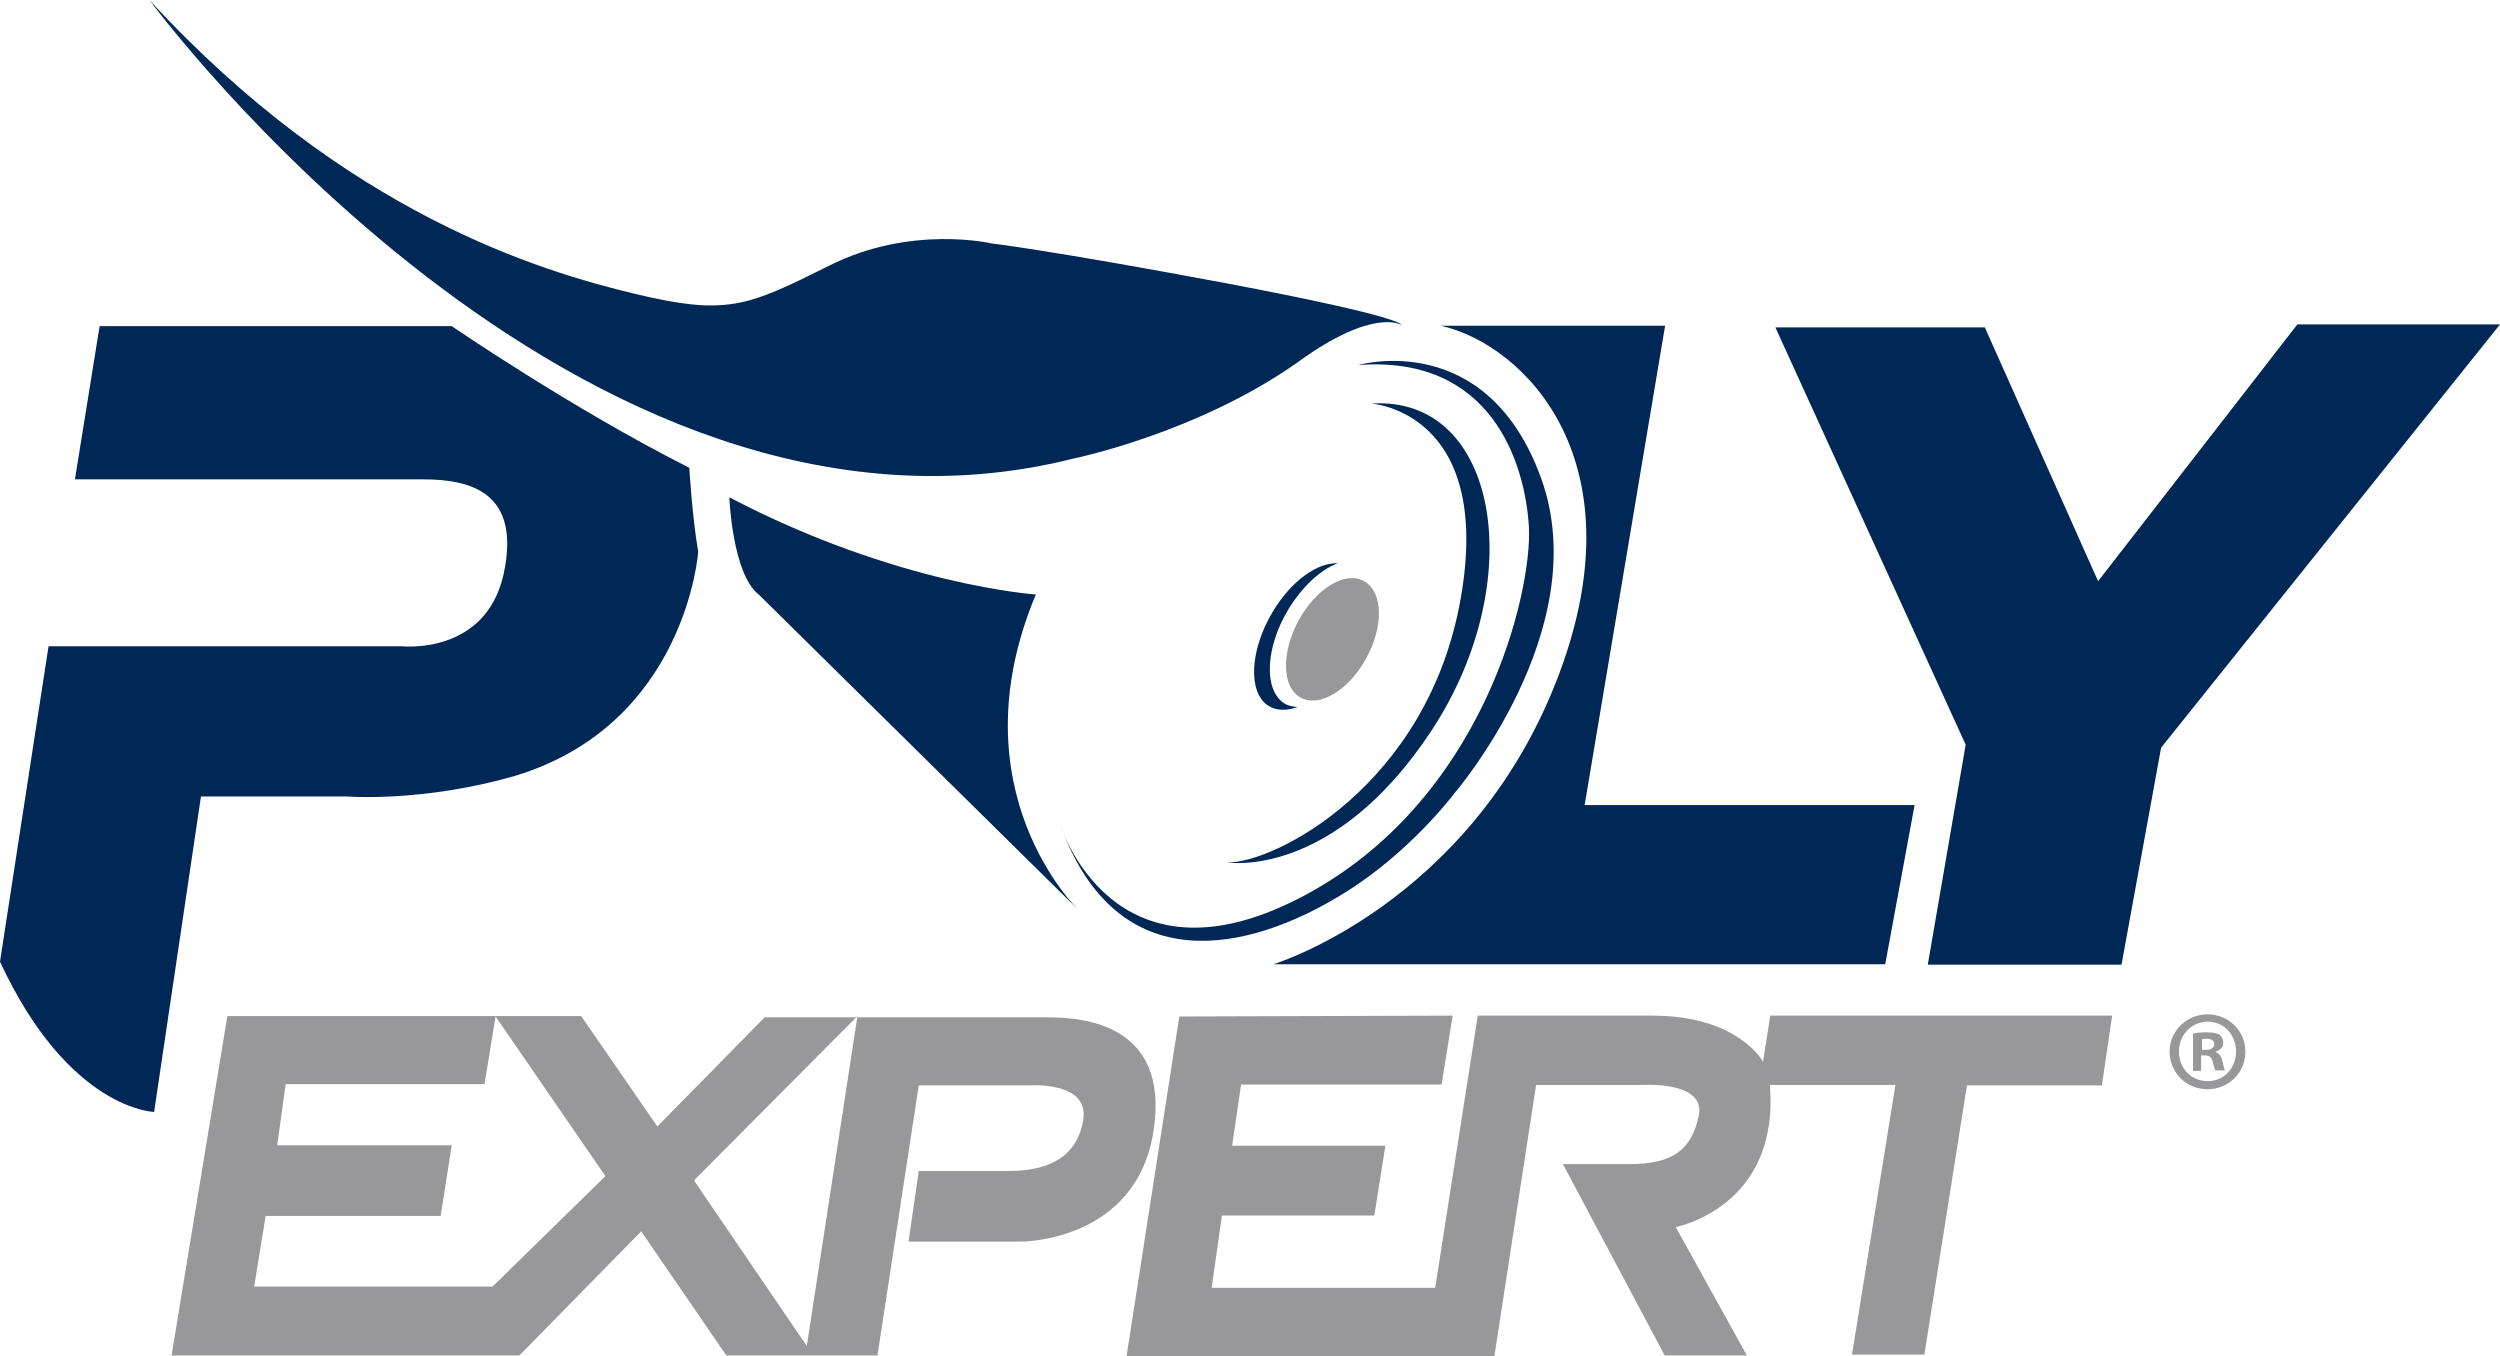
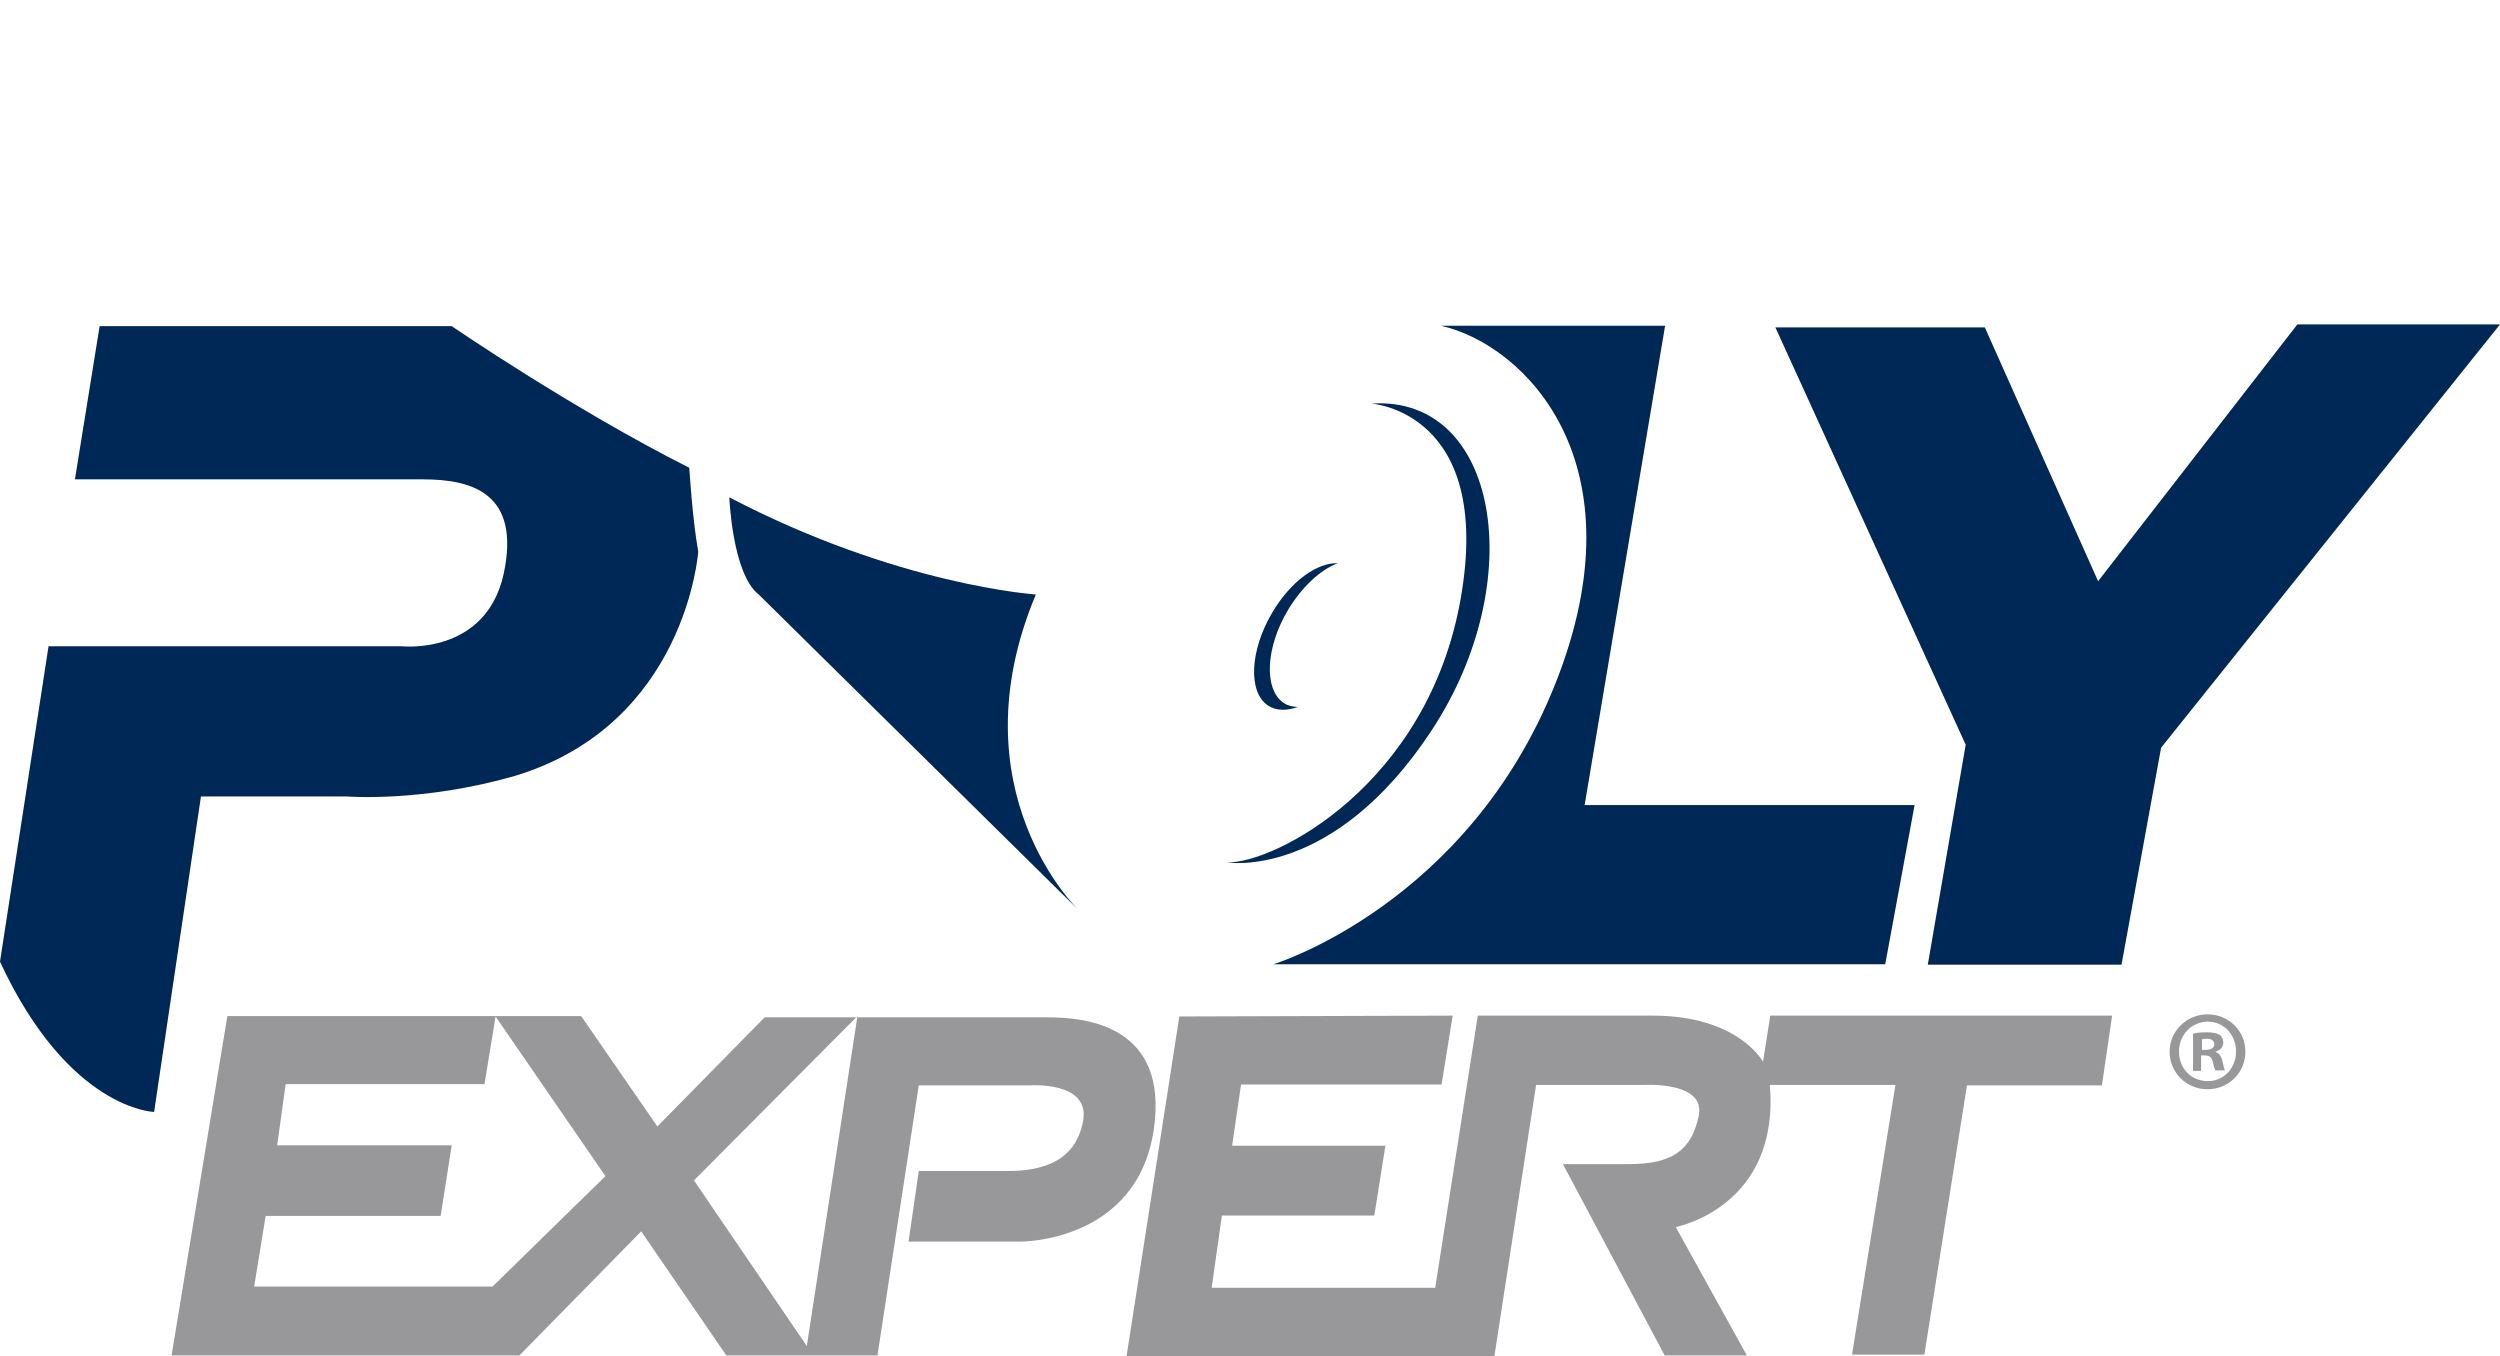
<svg xmlns="http://www.w3.org/2000/svg" width="341" height="185" viewBox="0 0 341 185" fill="none">
  <path d="M13.589 44.484H61.615C61.615 44.484 78.049 55.751 94.019 63.807C94.019 63.807 94.425 70.637 95.238 75.249C95.238 75.249 93.612 98.776 70.209 105.839C57.608 109.459 47.387 108.642 47.387 108.642H27.41L21.022 151.666C21.022 151.666 9.408 151.433 0 131.175L6.62 88.151H54.878C54.878 88.151 66.26 89.377 68.699 78.285C71.08 67.193 64.286 65.383 57.666 65.383C51.045 65.383 10.221 65.383 10.221 65.383L13.589 44.484Z" fill="#002856" />
  <path d="M99.478 67.835C99.478 67.835 99.884 78.285 103.485 81.087L147.097 124.112C147.097 124.112 130.082 107.824 141.29 81.087C141.29 81.087 122.474 79.861 99.478 67.835Z" fill="#002856" />
-   <path d="M20.383 0C20.383 0 78.804 79.453 146.284 62.581C146.284 62.581 163.299 59.137 177.12 49.329C187.341 41.915 191.116 44.309 191.116 44.309C191.116 44.309 191.929 43.316 167.306 38.646C142.683 34.034 135.308 33.217 135.308 33.217C135.308 33.217 124.274 30.59 113.067 36.253C101.859 41.857 99.071 43.083 86.469 40.047C73.868 37.012 47.213 29.189 20.383 0Z" fill="#002856" />
  <path d="M216.145 109.809H261.151L257.144 131.526H173.694C173.694 131.526 200.117 123.47 212.138 93.288C224.159 63.107 207.957 46.994 196.516 44.426H227.121L216.145 109.809Z" fill="#002856" />
  <path d="M242.161 44.659H270.733L286.18 79.277L313.358 44.251H341L294.775 101.986L289.374 131.584H262.951L268.119 101.578L242.161 44.659Z" fill="#002856" />
  <path d="M175.146 95.915C172.358 94.105 172.591 88.326 175.726 83.13C177.643 79.978 180.14 77.701 182.463 76.826C179.675 76.709 176.075 79.277 173.578 83.481C170.442 88.735 170.21 94.456 172.997 96.265C174.1 96.966 175.494 96.966 177.004 96.441C176.307 96.382 175.668 96.265 175.146 95.915Z" fill="#002856" />
  <path d="M187.05 55.05C187.05 55.05 203.717 56.101 199.246 81.612C194.774 107.124 173.752 117.807 167.364 117.632C167.364 117.632 181.824 120.084 195.297 99.593C208.711 79.161 204.356 53.883 187.05 55.05Z" fill="#002856" />
-   <path d="M183.218 121.893C170.384 129.833 152.439 133.978 144.658 112.611C144.658 112.611 151.801 135.554 177.178 122.536C202.556 109.517 209.06 80.445 208.537 71.805C208.015 63.165 203.427 48.395 185.25 49.797C185.25 49.797 202.788 44.659 210.221 65.267C217.654 85.874 198.316 108.291 198.316 108.291C198.316 108.291 192.277 116.347 183.218 121.893Z" fill="#002856" />
  <path d="M79.269 138.589L89.663 153.651L104.298 138.765C104.298 138.765 137.921 138.765 142.916 138.765C147.91 138.765 159.466 139.757 157.376 154.06C155.111 169.53 139.141 169.355 139.141 169.355H123.926L125.32 159.722C125.32 159.722 132.753 159.722 137.515 159.722C142.335 159.722 146.748 158.321 147.736 152.892C148.723 147.463 140.535 148.047 140.535 148.047H125.32L119.687 184.883H99.071L87.457 167.954L70.848 184.883H23.403L31.011 138.589H79.269V138.589ZM34.669 175.484H67.189L82.579 160.423L67.596 138.648L66.086 147.872H38.966L37.805 156.22H61.615L60.105 165.852H36.237L34.669 175.484ZM110.047 183.599L116.957 138.589L94.658 161.007L110.047 183.599Z" fill="#98989A" />
  <path d="M160.86 138.648L153.659 185H203.833L209.524 147.988H224.275C224.275 147.988 232.695 147.463 231.708 152.192C230.721 156.862 228.166 158.788 222.126 158.788C216.087 158.788 213.183 158.788 213.183 158.788L227.062 184.883H238.27L228.572 167.37C228.572 167.37 242.8 164.684 241.406 147.988H258.537L252.614 184.767H262.486L268.293 148.047H286.702L288.096 138.531H241.464L240.477 144.836C240.477 144.836 237.167 138.531 225.378 138.531C213.531 138.531 201.569 138.531 201.569 138.531L195.761 175.66H165.273L166.667 165.794H187.457L188.967 156.278H168.061L169.28 147.93H196.632L198.142 138.531L160.86 138.648Z" fill="#98989A" />
  <path d="M306.273 143.435C306.273 146.295 304.008 148.572 301.104 148.572C298.201 148.572 295.936 146.295 295.936 143.435C295.936 140.633 298.259 138.356 301.104 138.356C304.008 138.356 306.273 140.633 306.273 143.435ZM297.214 143.435C297.214 145.712 298.84 147.463 301.163 147.463C303.369 147.463 304.995 145.653 304.995 143.435C304.995 141.158 303.369 139.348 301.104 139.348C298.84 139.407 297.214 141.216 297.214 143.435ZM300.291 146.062H299.13V140.983C299.595 140.866 300.233 140.808 301.046 140.808C301.976 140.808 302.44 140.983 302.789 141.158C303.079 141.392 303.253 141.8 303.253 142.267C303.253 142.793 302.847 143.26 302.208 143.435V143.493C302.672 143.668 302.963 144.019 303.137 144.719C303.311 145.478 303.369 145.77 303.485 146.003H302.208C302.034 145.828 301.976 145.361 301.801 144.778C301.685 144.252 301.395 143.96 300.756 143.96H300.233V146.062H300.291ZM300.35 143.201H300.872C301.511 143.201 302.034 142.968 302.034 142.442C302.034 141.975 301.685 141.684 300.988 141.684C300.698 141.684 300.466 141.742 300.35 141.742V143.201Z" fill="#98989A" />
-   <path d="M186.354 89.785C183.973 94.164 179.966 96.557 177.411 95.156C174.855 93.755 174.739 89.085 177.12 84.648C179.501 80.27 183.508 77.818 186.063 79.277C188.618 80.678 188.793 85.349 186.354 89.785Z" fill="#98989A" />
</svg>